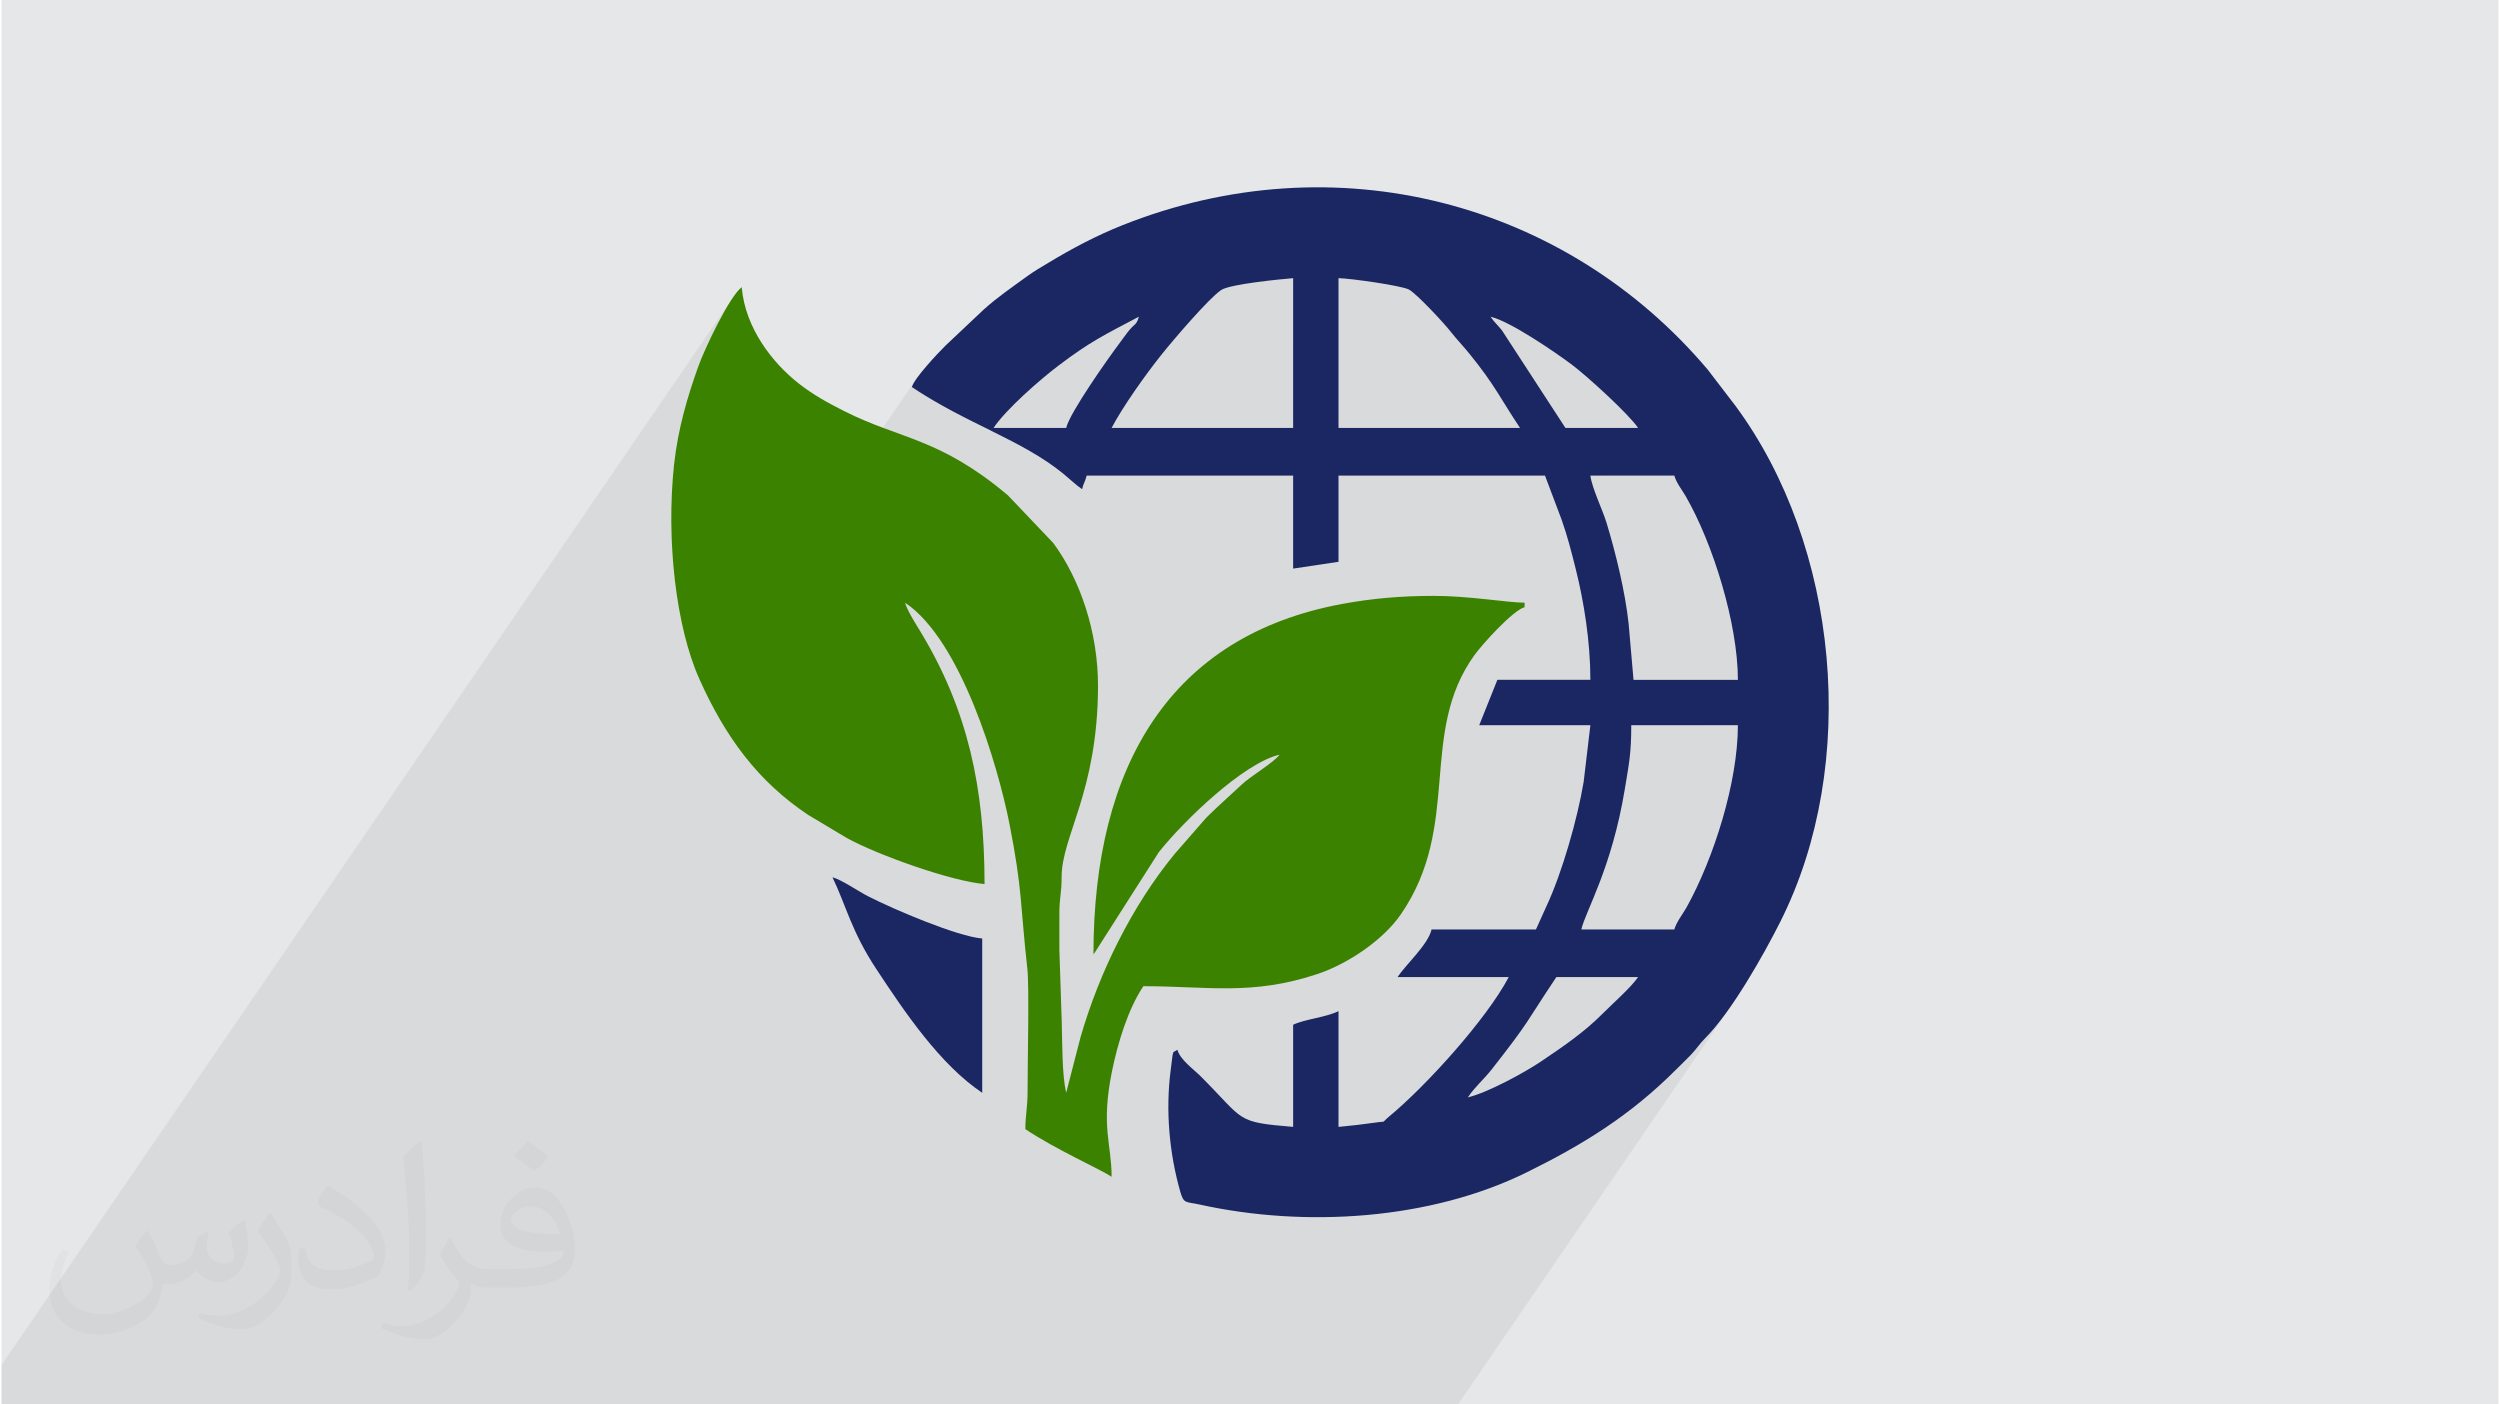
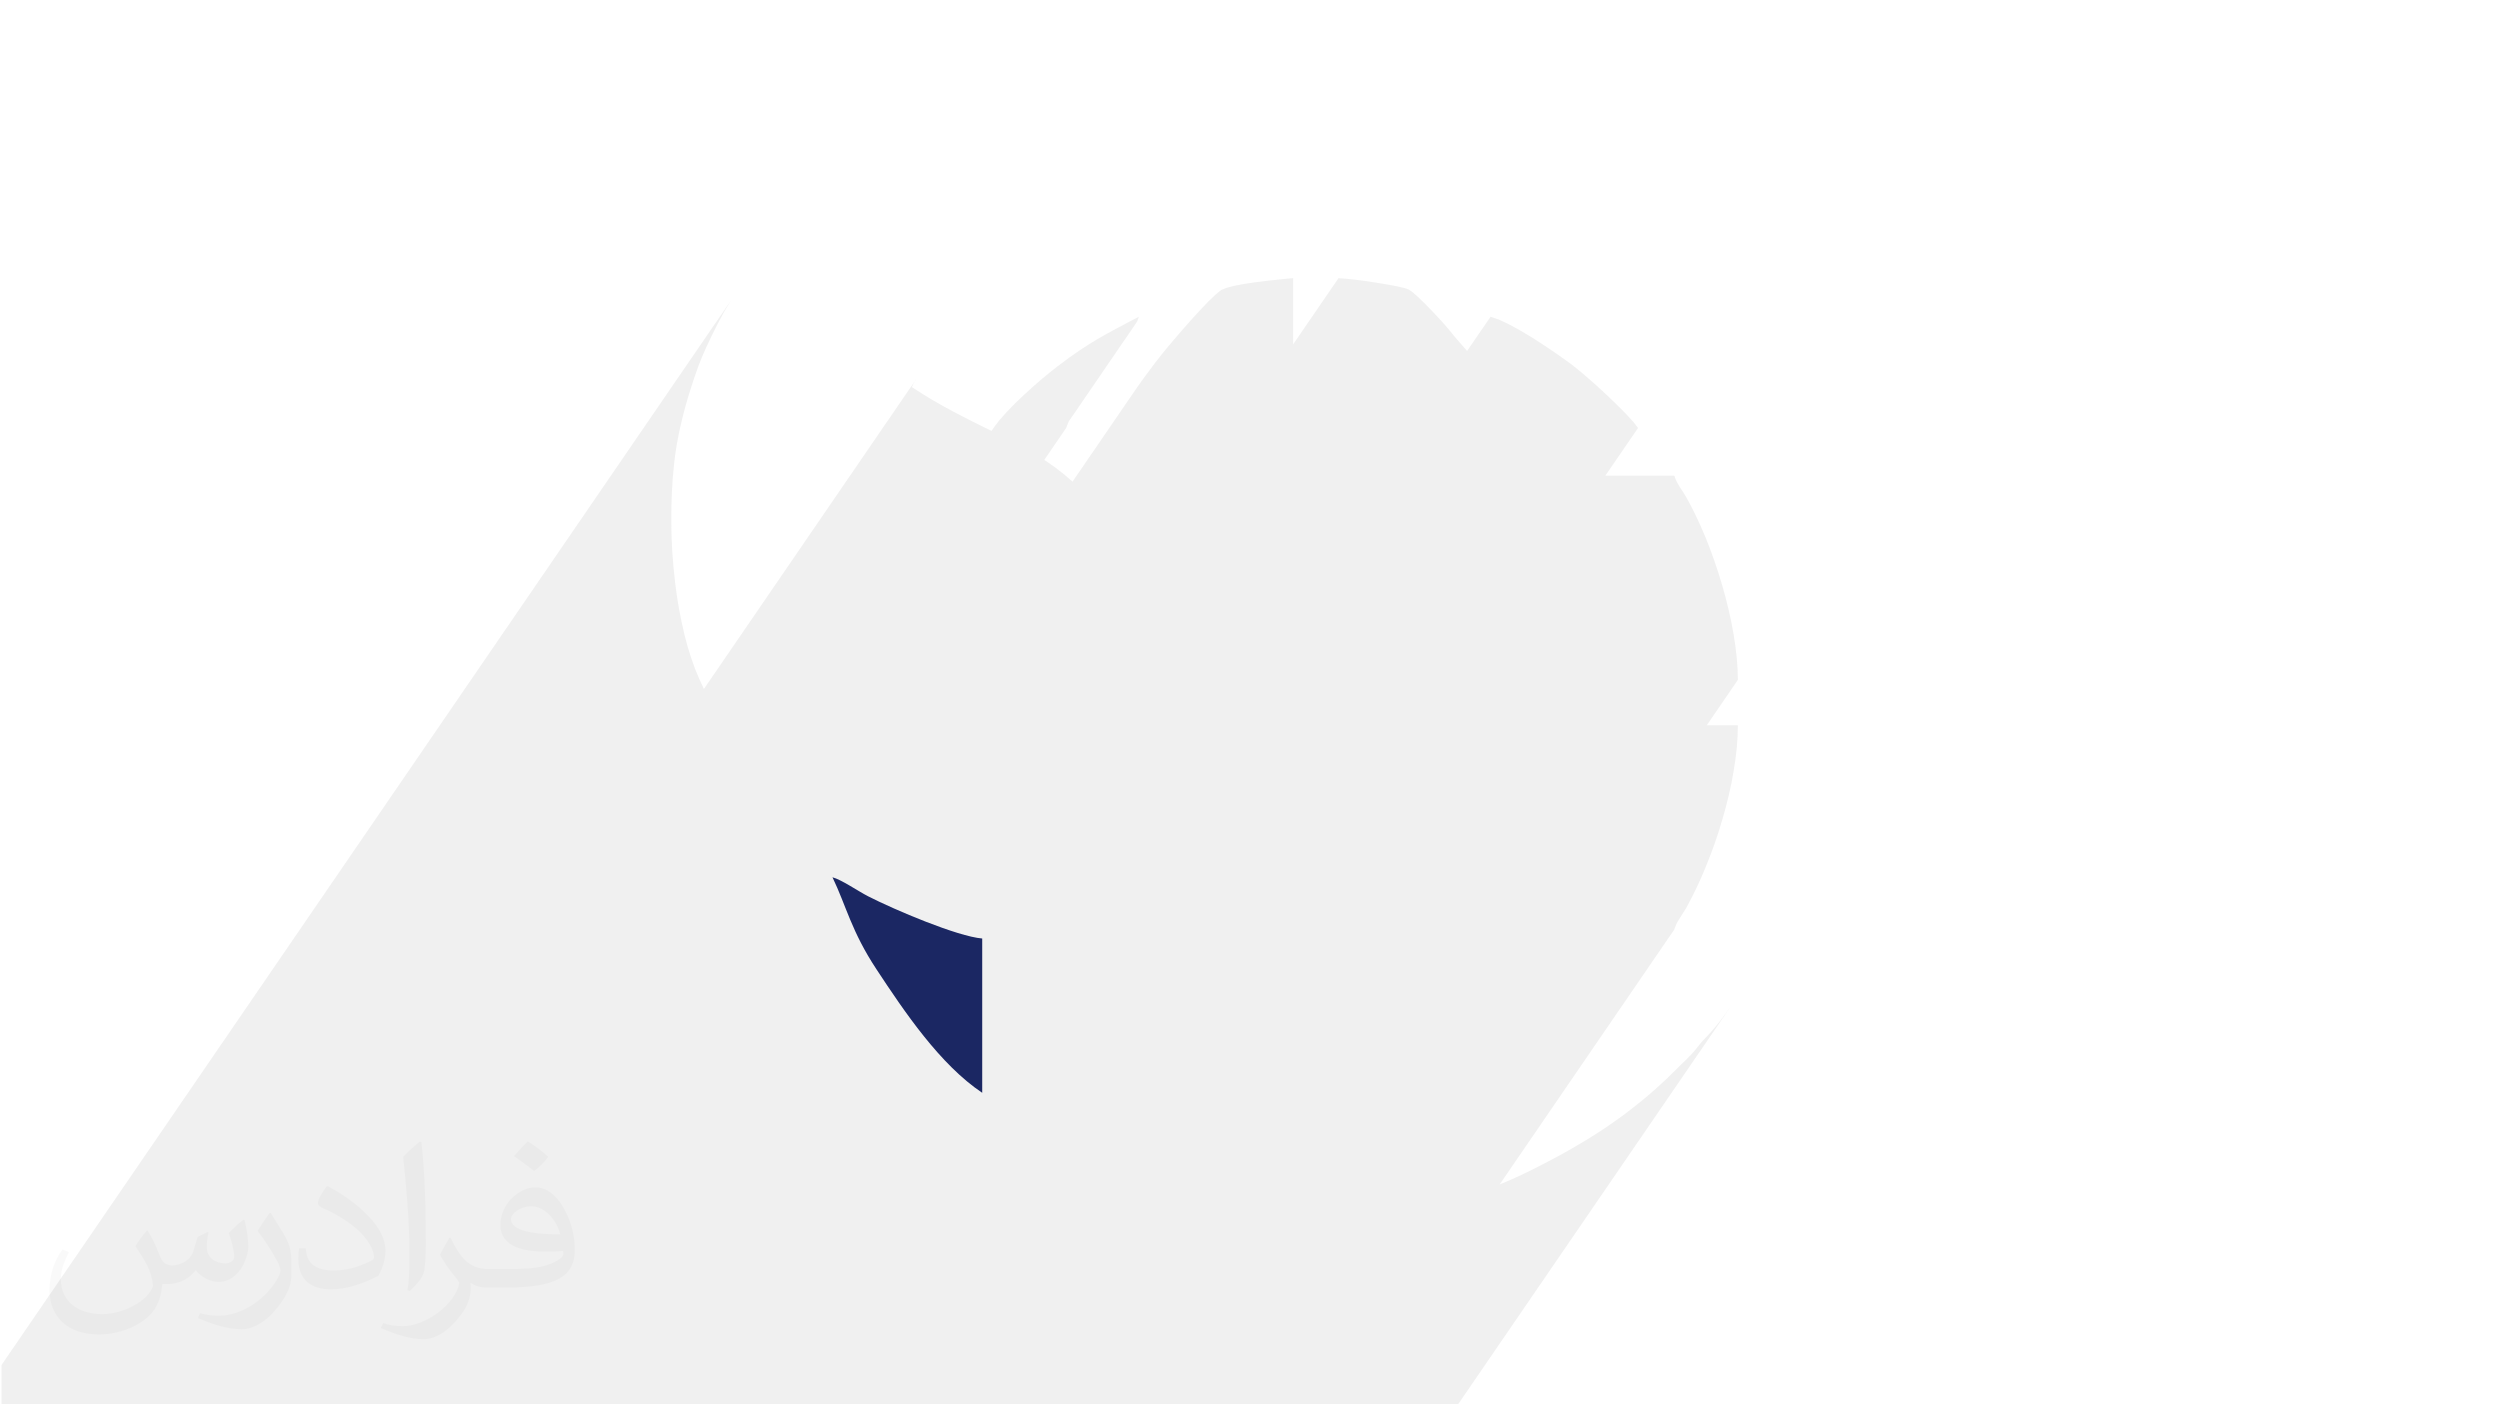
<svg xmlns="http://www.w3.org/2000/svg" xml:space="preserve" width="356px" height="200px" version="1.0" shape-rendering="geometricPrecision" text-rendering="geometricPrecision" image-rendering="optimizeQuality" fill-rule="evenodd" clip-rule="evenodd" viewBox="0 0 35600 20025">
  <g id="Layer_x0020_1">
    <g id="_2527193706512">
-       <path fill="#E6E7E8" d="M0 0l35600 0 0 20025 -35600 0 0 -20025z" />
      <path fill="#373435" fill-opacity="0.031" d="M2082 17547c68,103 112,202 155,312 32,64 49,183 199,183 44,0 107,-14 163,-45 63,-33 111,-83 136,-159l60 -202 146 -72 10 10c-20,76 -25,149 -25,206 0,169 146,233 262,233 68,0 129,-33 129,-95 0,-80 -34,-216 -78,-338 68,-68 136,-136 214,-191l12 6c34,144 53,286 53,381 0,93 -41,196 -75,264 -70,132 -194,237 -344,237 -114,0 -241,-57 -328,-163l-5 0c-82,102 -208,194 -412,194l-63 0c-10,134 -39,229 -83,314 -121,237 -480,404 -818,404 -470,0 -706,-272 -706,-633 0,-223 73,-431 185,-578l92 38c-70,134 -116,261 -116,385 0,338 274,499 592,499 293,0 657,-187 723,-404 -25,-237 -114,-349 -250,-565 41,-72 94,-144 160,-221l12 0 0 0zm5421 -1274c99,62 196,136 291,220 -53,75 -119,143 -201,203 -95,-77 -190,-143 -287,-213 66,-74 131,-146 197,-210l0 0zm51 926c-160,0 -291,105 -291,183 0,167 320,219 703,217 -48,-196 -216,-400 -412,-400zm-359 895c208,0 390,-6 529,-41 155,-40 286,-118 286,-172 0,-14 0,-31 -5,-45 -87,8 -187,8 -274,8 -281,0 -498,-64 -582,-222 -22,-44 -37,-93 -37,-149 0,-153 66,-303 182,-406 97,-85 204,-138 313,-138 197,0 354,158 464,408 60,136 102,293 102,491 0,132 -37,243 -119,326 -153,148 -435,204 -867,204l-196 0 0 0 -51 0c-107,0 -184,-19 -245,-66l-10 0c3,25 5,49 5,72 0,97 -32,221 -97,320 -192,286 -400,410 -580,410 -182,0 -405,-70 -606,-161l36 -70c65,27 155,45 279,45 325,0 752,-313 805,-618 -12,-25 -33,-58 -65,-93 -95,-113 -155,-208 -211,-307 48,-95 92,-171 133,-240l17 -2c139,283 265,446 546,446l44 0 0 0 204 0 0 0zm-1408 299c24,-130 27,-276 27,-413l0 -202c0,-377 -49,-926 -88,-1282 68,-75 163,-161 238,-219l22 6c51,450 63,971 63,1452 0,126 -5,249 -17,340 -7,114 -73,200 -214,332l-31 -14 0 0zm-1449 -596c7,177 94,317 398,317 189,0 349,-49 526,-134 32,-14 49,-33 49,-49 0,-111 -85,-258 -228,-392 -139,-126 -323,-237 -495,-311 -59,-25 -78,-52 -78,-77 0,-51 68,-158 124,-235l19 -2c197,103 418,256 580,427 148,157 240,316 240,489 0,128 -38,249 -102,361 -215,109 -446,192 -674,192 -277,0 -466,-130 -466,-436 0,-33 0,-84 12,-150l95 0 0 0zm-501 -503l173 278c63,103 121,215 121,392l0 227c0,183 -117,379 -306,573 -148,132 -279,188 -400,188 -180,0 -386,-56 -624,-159l27 -70c75,20 162,37 269,37 342,-2 692,-252 852,-557 19,-35 27,-68 27,-91 0,-35 -20,-74 -34,-109 -88,-165 -185,-315 -292,-454 56,-88 112,-173 173,-257l14 2 0 0z" />
      <path fill="#373435" fill-opacity="0.078" d="M19062 3966l-647 944 0 -944 -93 8 -128 13 -153 17 -162 20 -160 24 -143 27 -115 30 -73 31 -81 66 -104 100 -119 125 -127 139 -126 143 -118 137 -102 121 -77 95 -88 113 -94 125 -98 133 -97 139 -887 1295 -29 -25 -35 -30 -34 -29 -32 -27 -113 -88 -118 -83 -42 -27 312 -457 36 -91 963 -1406 13 -22 12 -28 12 -38 -171 90 -151 80 -136 74 -129 73 -126 77 -132 86 -142 99 -160 119 -110 86 -123 101 -131 114 -133 121 -128 123 -118 122 -102 115 -79 105 -29 43 -122 -60 -141 -70 -143 -73 -144 -75 -145 -79 -147 -84 -146 -89 -148 -95 26 -57 48 -74 -3039 4435 -65 -141 -61 -145 -55 -156 -52 -165 -46 -175 -41 -182 -37 -189 -31 -194 -26 -200 -21 -203 -16 -206 -10 -208 -4 -209 1 -209 7 -208 12 -206 19 -202 11 -96 13 -94 15 -94 17 -92 18 -92 20 -90 21 -89 22 -88 23 -88 25 -86 25 -85 26 -83 27 -83 27 -82 28 -80 28 -79 46 -118 66 -151 80 -170 88 -176 92 -170 91 -151 -10397 15173 0 260 0 304 406 0 2455 0 163 0 15 0 1564 0 316 0 130 0 512 0 27 0 23 0 28 0 106 0 302 0 207 0 27 0 115 0 68 0 36 0 16 0 180 0 715 0 647 0 166 0 463 0 187 0 56 0 242 0 168 0 398 0 249 0 193 0 69 0 115 0 239 0 60 0 166 0 108 0 167 0 65 0 1 0 1 0 1 0 147 0 243 0 231 0 80 0 34 0 8 0 195 0 24 0 59 0 39 0 699 0 336 0 136 0 175 0 24 0 3 0 74 0 113 0 134 0 321 0 42 0 142 0 123 0 151 0 26 0 44 0 352 0 9 0 26 0 411 0 130 0 25 0 19 0 38 0 232 0 458 0 124 0 559 0 78 0 77 0 23 0 341 0 228 0 68 0 19 0 20 0 108 0 1037 0 10 0 42 0 270 0 1123 0 68 0 43 0 52 0 3894 -5682 -75 105 -73 99 -74 92 -71 83 -71 75 -32 34 -28 31 -24 29 -23 29 -22 28 -24 29 -26 30 -30 33 -28 28 -26 27 -26 26 -25 24 -26 25 -25 25 -27 27 -28 28 -123 120 -123 114 -124 110 -125 105 -126 100 -126 97 -129 92 -129 90 -132 86 -134 84 -136 81 -138 80 -141 78 -144 76 -147 76 -150 75 -131 62 -132 59 -125 52 2490 -3635 14 -40 17 -40 21 -39 24 -39 25 -40 25 -39 24 -38 23 -38 72 -136 71 -143 69 -151 66 -157 64 -162 61 -166 57 -169 52 -172 49 -174 43 -173 38 -173 31 -172 26 -169 19 -165 11 -162 4 -155 -443 0 443 -647 -4 -154 -12 -160 -19 -166 -26 -170 -32 -174 -39 -176 -44 -177 -49 -177 -54 -176 -58 -173 -61 -169 -65 -164 -68 -158 -70 -151 -71 -142 -73 -133 -20 -32 -22 -35 -23 -35 -24 -37 -22 -38 -20 -38 -17 -39 -13 -38 -983 0 466 -680 -70 -89 -104 -113 -127 -128 -141 -136 -144 -133 -139 -122 -122 -104 -96 -76 -104 -76 -134 -94 -155 -105 -166 -107 -169 -102 -163 -89 -147 -70 -122 -41 -335 488 -1 -2 -34 -40 -34 -39 -34 -38 -33 -38 -33 -38 -32 -39 -33 -41 -49 -59 -69 -79 -84 -91 -91 -96 -92 -93 -85 -82 -73 -63 -53 -38 -66 -23 -110 -25 -140 -26 -158 -26 -161 -24 -150 -19 -128 -13 -90 -6z" />
      <g>
-         <path fill="#1B2763" d="M20906 15646l0 0zm0 0c100,-150 227,-254 343,-402 561,-717 463,-631 919,-1313l1165 0c-98,146 -368,383 -510,526 -262,264 -568,471 -875,678 -244,164 -765,446 -1042,511zm2944 -2394l-1326 0c62,-267 433,-869 620,-2001 61,-371 92,-508 92,-911l1520 0c0,814 -344,1900 -733,2599 -57,101 -144,207 -173,313zm-1197 -6471l1197 0c28,102 112,208 161,292 392,679 745,1823 745,2620l-1488 0 -70 -804c-49,-451 -182,-1000 -314,-1433 -61,-199 -207,-493 -231,-675zm-3591 -2815c179,4 899,107 1003,162 110,59 500,477 596,601 87,111 175,200 268,315 361,443 447,648 721,1057l-2588 0 0 -2135zm-647 0l0 2135 -2588 0c161,-306 483,-758 707,-1039 167,-210 677,-806 854,-926 127,-86 840,-154 1027,-170zm-3236 2135l-1035 0c175,-262 656,-684 924,-887 455,-345 657,-439 1147,-698 -31,116 -61,102 -134,189 -49,59 -88,118 -139,185 -162,216 -711,992 -763,1211zm6051 -1585c285,67 930,512 1160,684 212,159 809,702 943,901l-1036 0 -905 -1391c-59,-75 -112,-118 -162,-194zm-8251 1003c786,526 1570,753 2161,1237 83,68 191,169 266,219 23,-100 41,-94 65,-194l2944 0 0 1326 647 -97 0 -1229 2944 0 239 634c83,237 138,451 201,705 114,454 207,1027 207,1573l-1326 0 -259 647 1585 0 -96 809c-88,525 -306,1292 -529,1769l-151 334 -1488 0c-51,217 -363,496 -486,679l1586 0c-324,612 -1185,1557 -1703,1986 -130,107 -21,62 -202,89 -141,21 -380,49 -522,61l0 -1650c-192,92 -479,113 -647,194l0 1456c-833,-70 -680,-83 -1318,-721 -104,-104 -294,-237 -332,-379 -79,57 -54,-31 -96,292 -75,578 -19,1188 138,1736 51,174 78,135 274,179 1504,332 3287,221 4667,-460 810,-400 1472,-809 2127,-1464 77,-78 135,-131 211,-210 88,-92 115,-148 209,-243 369,-370 831,-1187 1065,-1653 1137,-2255 836,-5366 -641,-7361l-393 -513c-2026,-2397 -5313,-3266 -8347,-2058 -369,147 -718,332 -1052,534 -118,70 -203,119 -316,201 -218,159 -408,288 -605,464l-549 518c-107,106 -444,463 -478,590z" />
-         <path fill="#3B8200" d="M18285 10728l-64 32 64 -32zm0 0l0 0zm-5403 -2135l0 0zm0 0c800,535 1323,2324 1486,3141 190,955 157,1185 257,2072 30,271 3,1329 4,1743 1,233 -32,356 -32,550 438,293 1066,570 1230,679 0,-471 -157,-710 7,-1513 81,-391 225,-876 446,-1204 917,0 1546,137 2480,-173 444,-148 942,-491 1189,-849 878,-1271 245,-2585 1054,-3703 107,-147 543,-633 712,-679l0 -64c-229,0 -801,-98 -1294,-97 -481,0 -890,38 -1308,115 -2438,451 -3545,2293 -3545,4997 5,-6 12,-23 14,-19l920 -1442c360,-451 1208,-1268 1719,-1387 -86,117 -408,302 -542,429 -179,168 -326,295 -502,469l-452 518c-606,738 -1072,1683 -1340,2608l-206 797c-60,-259 -54,-687 -63,-1004l-34 -1034c0,-173 0,-346 0,-519 -1,-220 33,-295 32,-517 -2,-582 513,-1211 519,-2717 2,-780 -256,-1530 -638,-2048l-647 -680c-976,-821 -1528,-795 -2329,-1198 -241,-121 -453,-238 -663,-404 -361,-286 -754,-779 -803,-1365 -172,126 -526,868 -619,1129 -151,419 -291,889 -346,1401 -115,1071 27,2314 361,3057 366,815 826,1455 1555,1939l547 327c445,245 1493,617 1964,657 0,-1381 -240,-2481 -908,-3590 -56,-92 -200,-317 -225,-422z" />
        <path fill="#1B2763" d="M13982 15581l0 -2200c-353,-29 -1250,-409 -1629,-603 -137,-70 -379,-237 -506,-270 198,412 269,769 628,1313 398,604 904,1356 1507,1760z" />
      </g>
    </g>
  </g>
</svg>